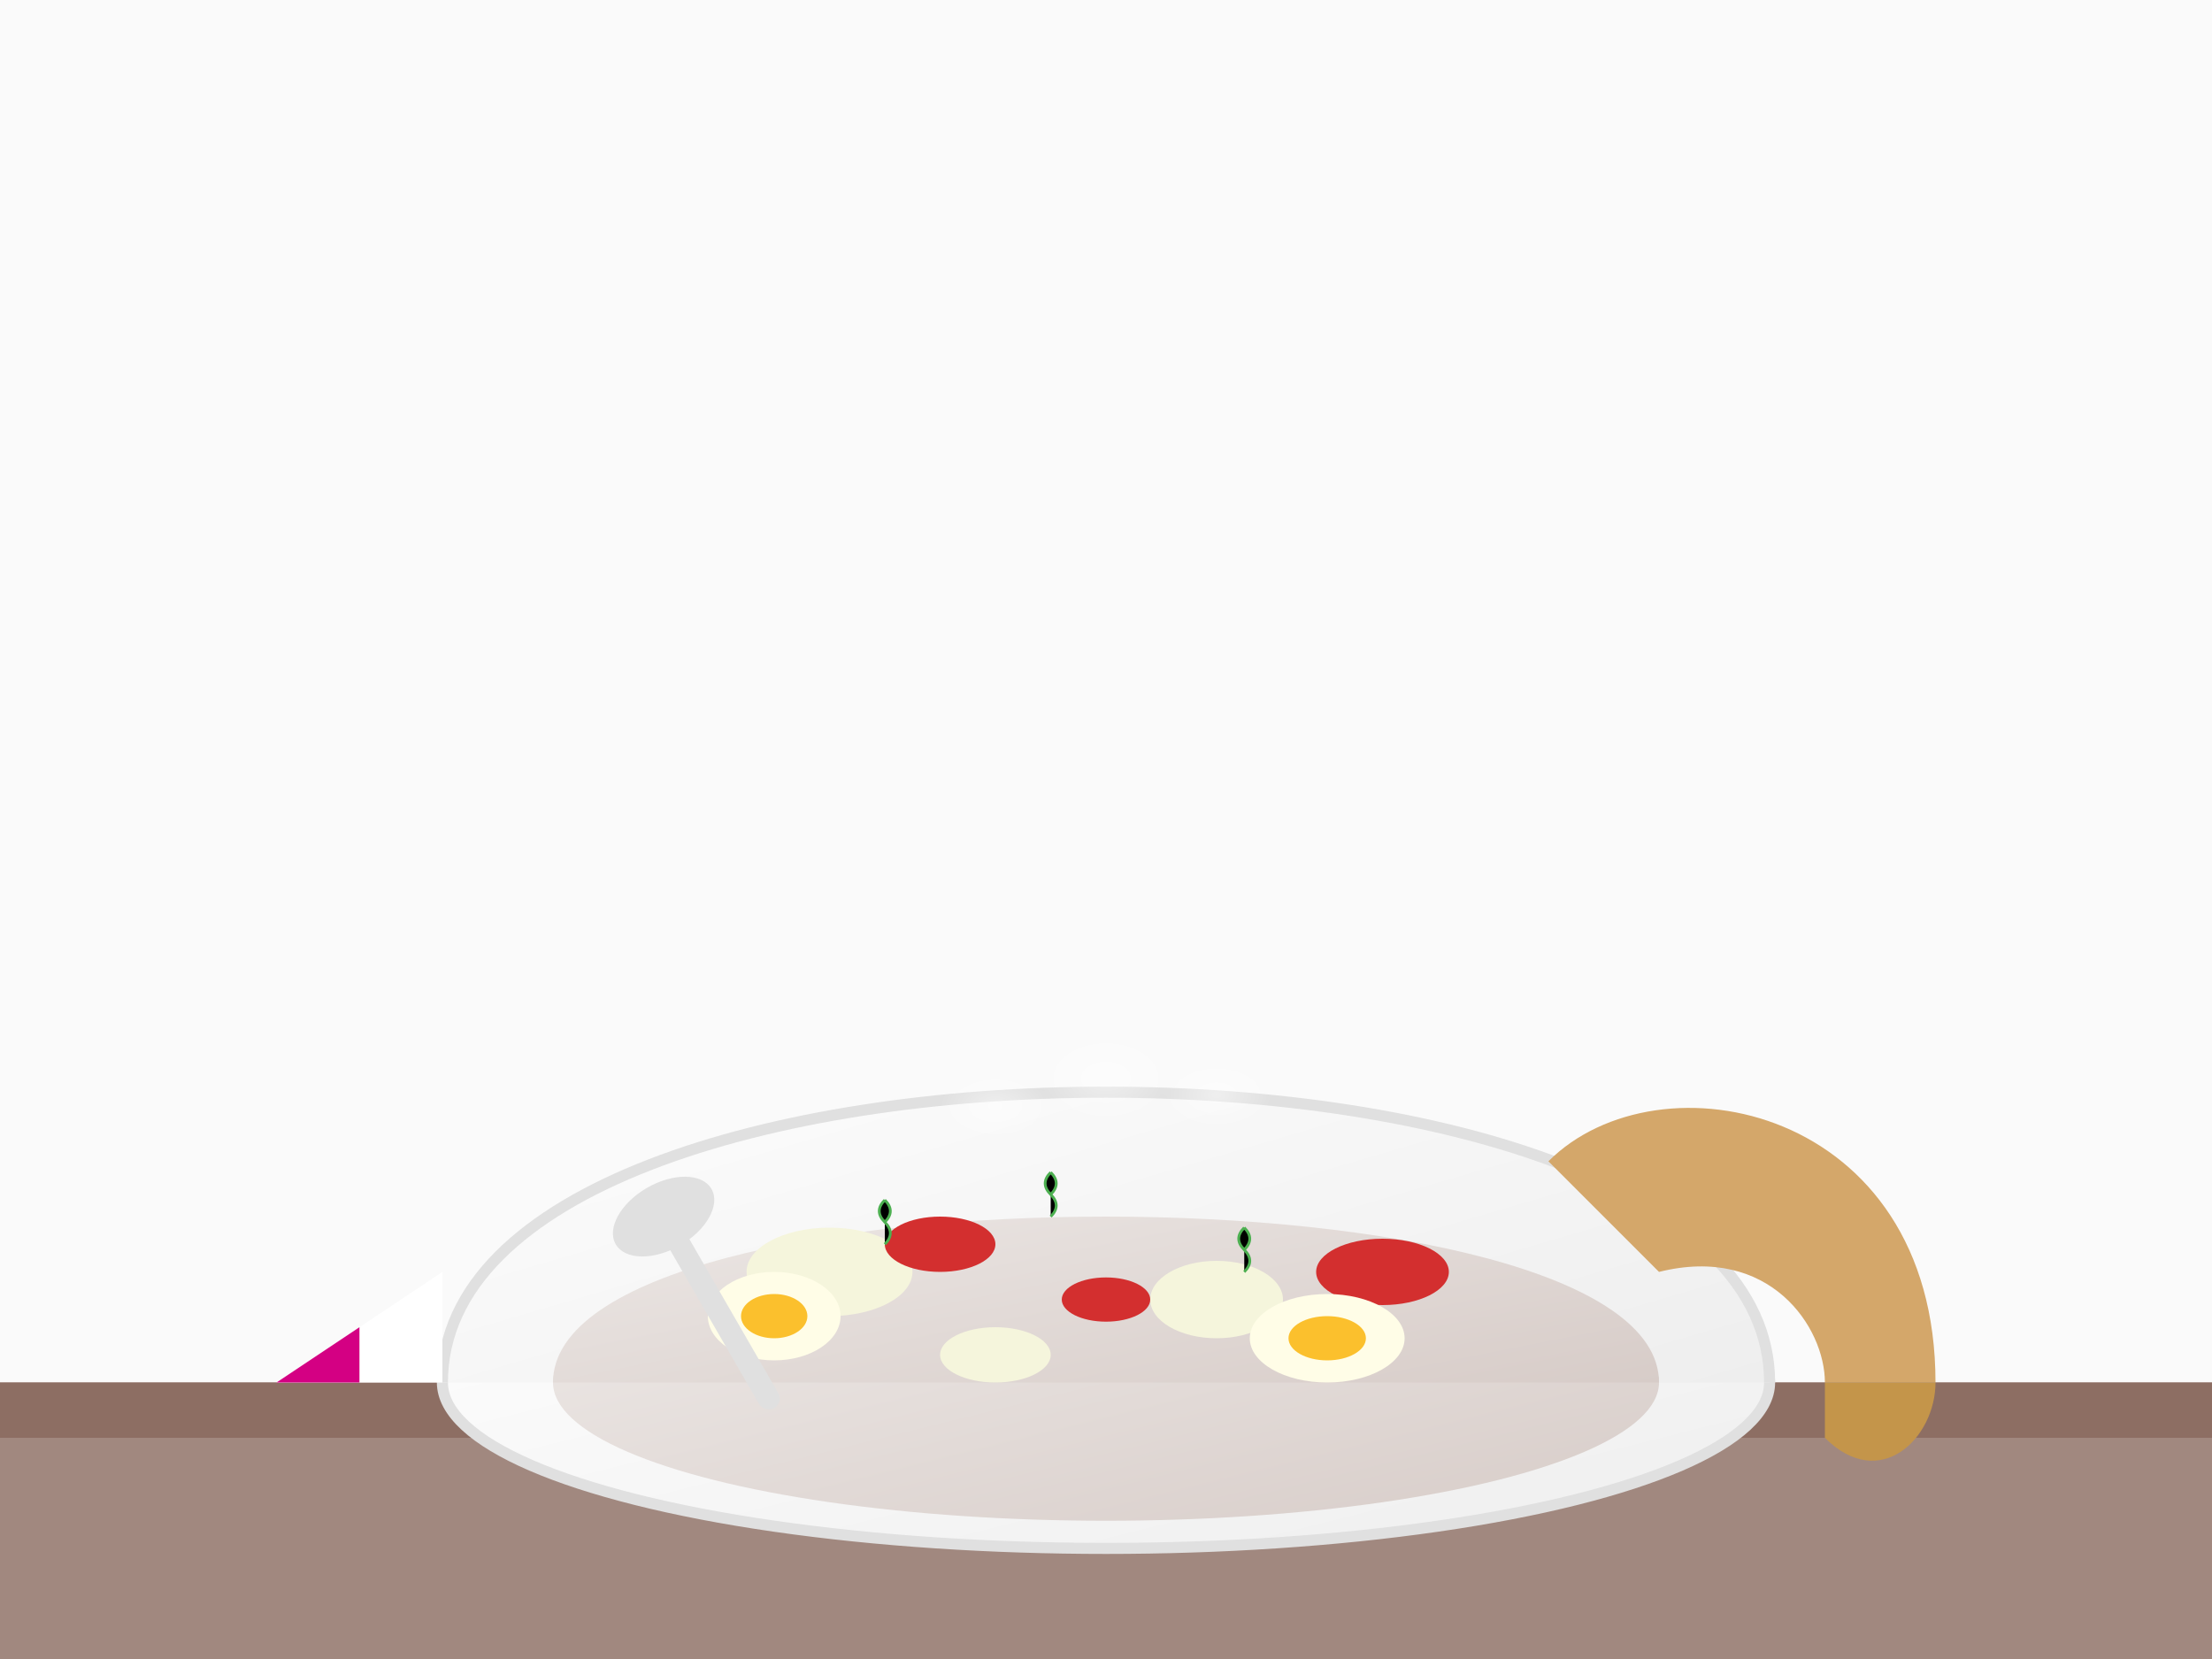
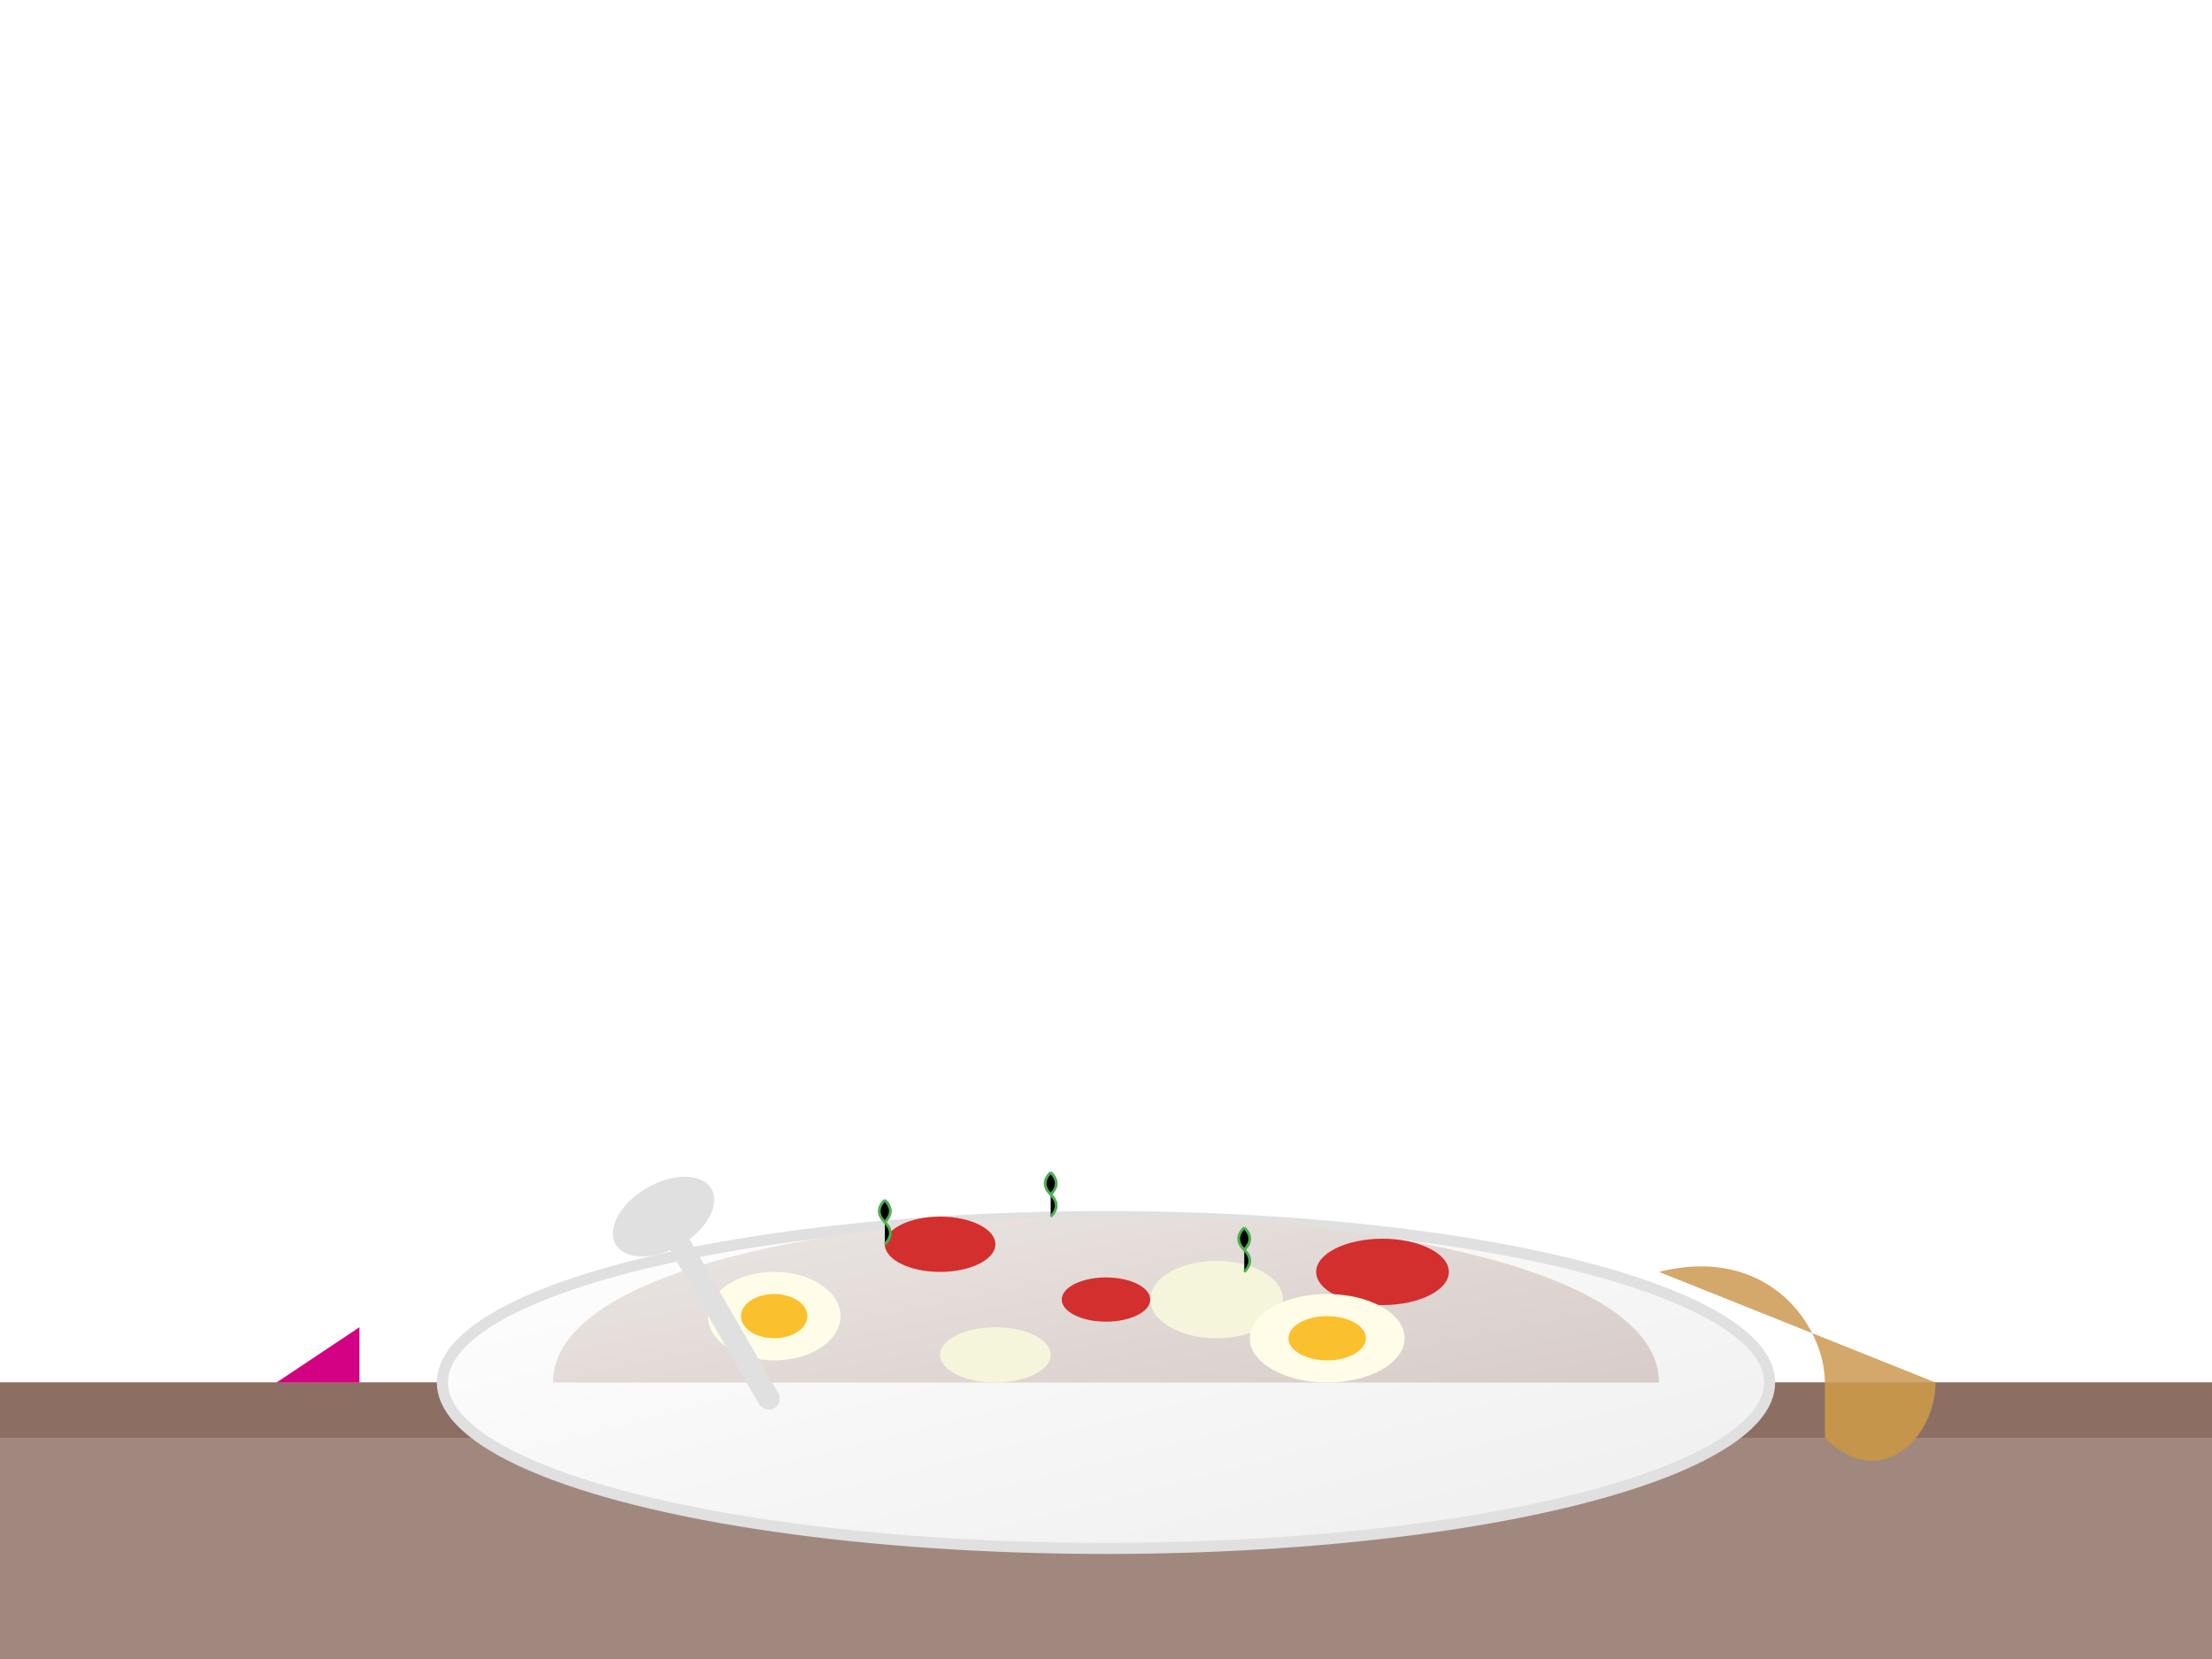
<svg xmlns="http://www.w3.org/2000/svg" width="400" height="300" viewBox="0 0 400 300">
  <defs>
    <linearGradient id="bowlGradient" x1="0%" y1="0%" x2="100%" y2="100%">
      <stop offset="0%" style="stop-color:#FFFFFF;stop-opacity:1" />
      <stop offset="100%" style="stop-color:#EEEEEE;stop-opacity:1" />
    </linearGradient>
    <linearGradient id="zurekGradient" x1="0%" y1="0%" x2="100%" y2="100%">
      <stop offset="0%" style="stop-color:#EFEBE9;stop-opacity:1" />
      <stop offset="100%" style="stop-color:#D7CCC8;stop-opacity:1" />
    </linearGradient>
    <radialGradient id="steamGradient" cx="50%" cy="50%" r="50%" fx="50%" fy="50%">
      <stop offset="0%" style="stop-color:#FFFFFF;stop-opacity:0.8" />
      <stop offset="100%" style="stop-color:#FFFFFF;stop-opacity:0" />
    </radialGradient>
  </defs>
-   <rect width="400" height="300" fill="#FAFAFA" />
  <rect x="0" y="250" width="400" height="50" fill="#A1887F" />
  <rect x="0" y="250" width="400" height="10" fill="#8D6E63" />
  <ellipse cx="200" cy="250" rx="120" ry="30" fill="url(#bowlGradient)" stroke="#E0E0E0" stroke-width="2" />
-   <path d="M80,250 C80,180 320,180 320,250" fill="url(#bowlGradient)" stroke="#E0E0E0" stroke-width="2" />
-   <ellipse cx="200" cy="250" rx="100" ry="25" fill="url(#zurekGradient)" />
  <path d="M100,250 C100,210 300,210 300,250" fill="url(#zurekGradient)" />
-   <ellipse cx="150" cy="230" rx="15" ry="8" fill="#F5F5DC" />
  <ellipse cx="220" cy="235" rx="12" ry="7" fill="#F5F5DC" />
  <ellipse cx="180" cy="245" rx="10" ry="5" fill="#F5F5DC" />
  <ellipse cx="170" cy="225" rx="10" ry="5" fill="#D32F2F" />
  <ellipse cx="250" cy="230" rx="12" ry="6" fill="#D32F2F" />
  <ellipse cx="200" cy="235" rx="8" ry="4" fill="#D32F2F" />
  <ellipse cx="140" cy="238" rx="12" ry="8" fill="#FFFDE7" />
  <ellipse cx="140" cy="238" rx="6" ry="4" fill="#FBC02D" />
  <ellipse cx="240" cy="242" rx="14" ry="8" fill="#FFFDE7" />
  <ellipse cx="240" cy="242" rx="7" ry="4" fill="#FBC02D" />
  <g transform="translate(160, 225)">
    <path d="M0,0 Q2,-2 0,-4 M0,-4 Q-2,-6 0,-8 M0,-4 Q2,-6 0,-8" stroke="#4CAF50" stroke-width="0.5" />
  </g>
  <g transform="translate(190, 220)">
    <path d="M0,0 Q2,-2 0,-4 M0,-4 Q-2,-6 0,-8 M0,-4 Q2,-6 0,-8" stroke="#4CAF50" stroke-width="0.5" />
  </g>
  <g transform="translate(225, 230)">
    <path d="M0,0 Q2,-2 0,-4 M0,-4 Q-2,-6 0,-8 M0,-4 Q2,-6 0,-8" stroke="#4CAF50" stroke-width="0.5" />
  </g>
  <g opacity="0.6">
    <ellipse cx="180" cy="200" rx="10" ry="6" fill="url(#steamGradient)">
      <animate attributeName="cy" from="200" to="170" dur="3s" repeatCount="indefinite" />
      <animate attributeName="opacity" from="0.6" to="0" dur="3s" repeatCount="indefinite" />
    </ellipse>
    <ellipse cx="200" cy="195" rx="12" ry="8" fill="url(#steamGradient)">
      <animate attributeName="cy" from="195" to="165" dur="4s" repeatCount="indefinite" />
      <animate attributeName="opacity" from="0.6" to="0" dur="4s" repeatCount="indefinite" />
    </ellipse>
    <ellipse cx="220" cy="198" rx="10" ry="6" fill="url(#steamGradient)">
      <animate attributeName="cy" from="198" to="168" dur="3.5s" repeatCount="indefinite" />
      <animate attributeName="opacity" from="0.6" to="0" dur="3.5s" repeatCount="indefinite" />
    </ellipse>
  </g>
-   <path d="M300,230 C320,225 330,240 330,250 L350,250 C350,200 300,190 280,210 Z" fill="#D4A76A" />
+   <path d="M300,230 C320,225 330,240 330,250 L350,250 Z" fill="#D4A76A" />
  <path d="M330,250 L350,250 C350,260 340,270 330,260 Z" fill="#C4954A" />
  <g transform="translate(120, 220) rotate(-30)">
    <ellipse cx="0" cy="0" rx="10" ry="6" fill="#E0E0E0" />
    <rect x="-2" y="0" width="4" height="40" rx="2" fill="#E0E0E0" />
  </g>
-   <path d="M50,250 L80,250 L80,230 Z" fill="white" />
  <path d="M50,250 L65,250 L65,240 Z" fill="#d40083" />
</svg>